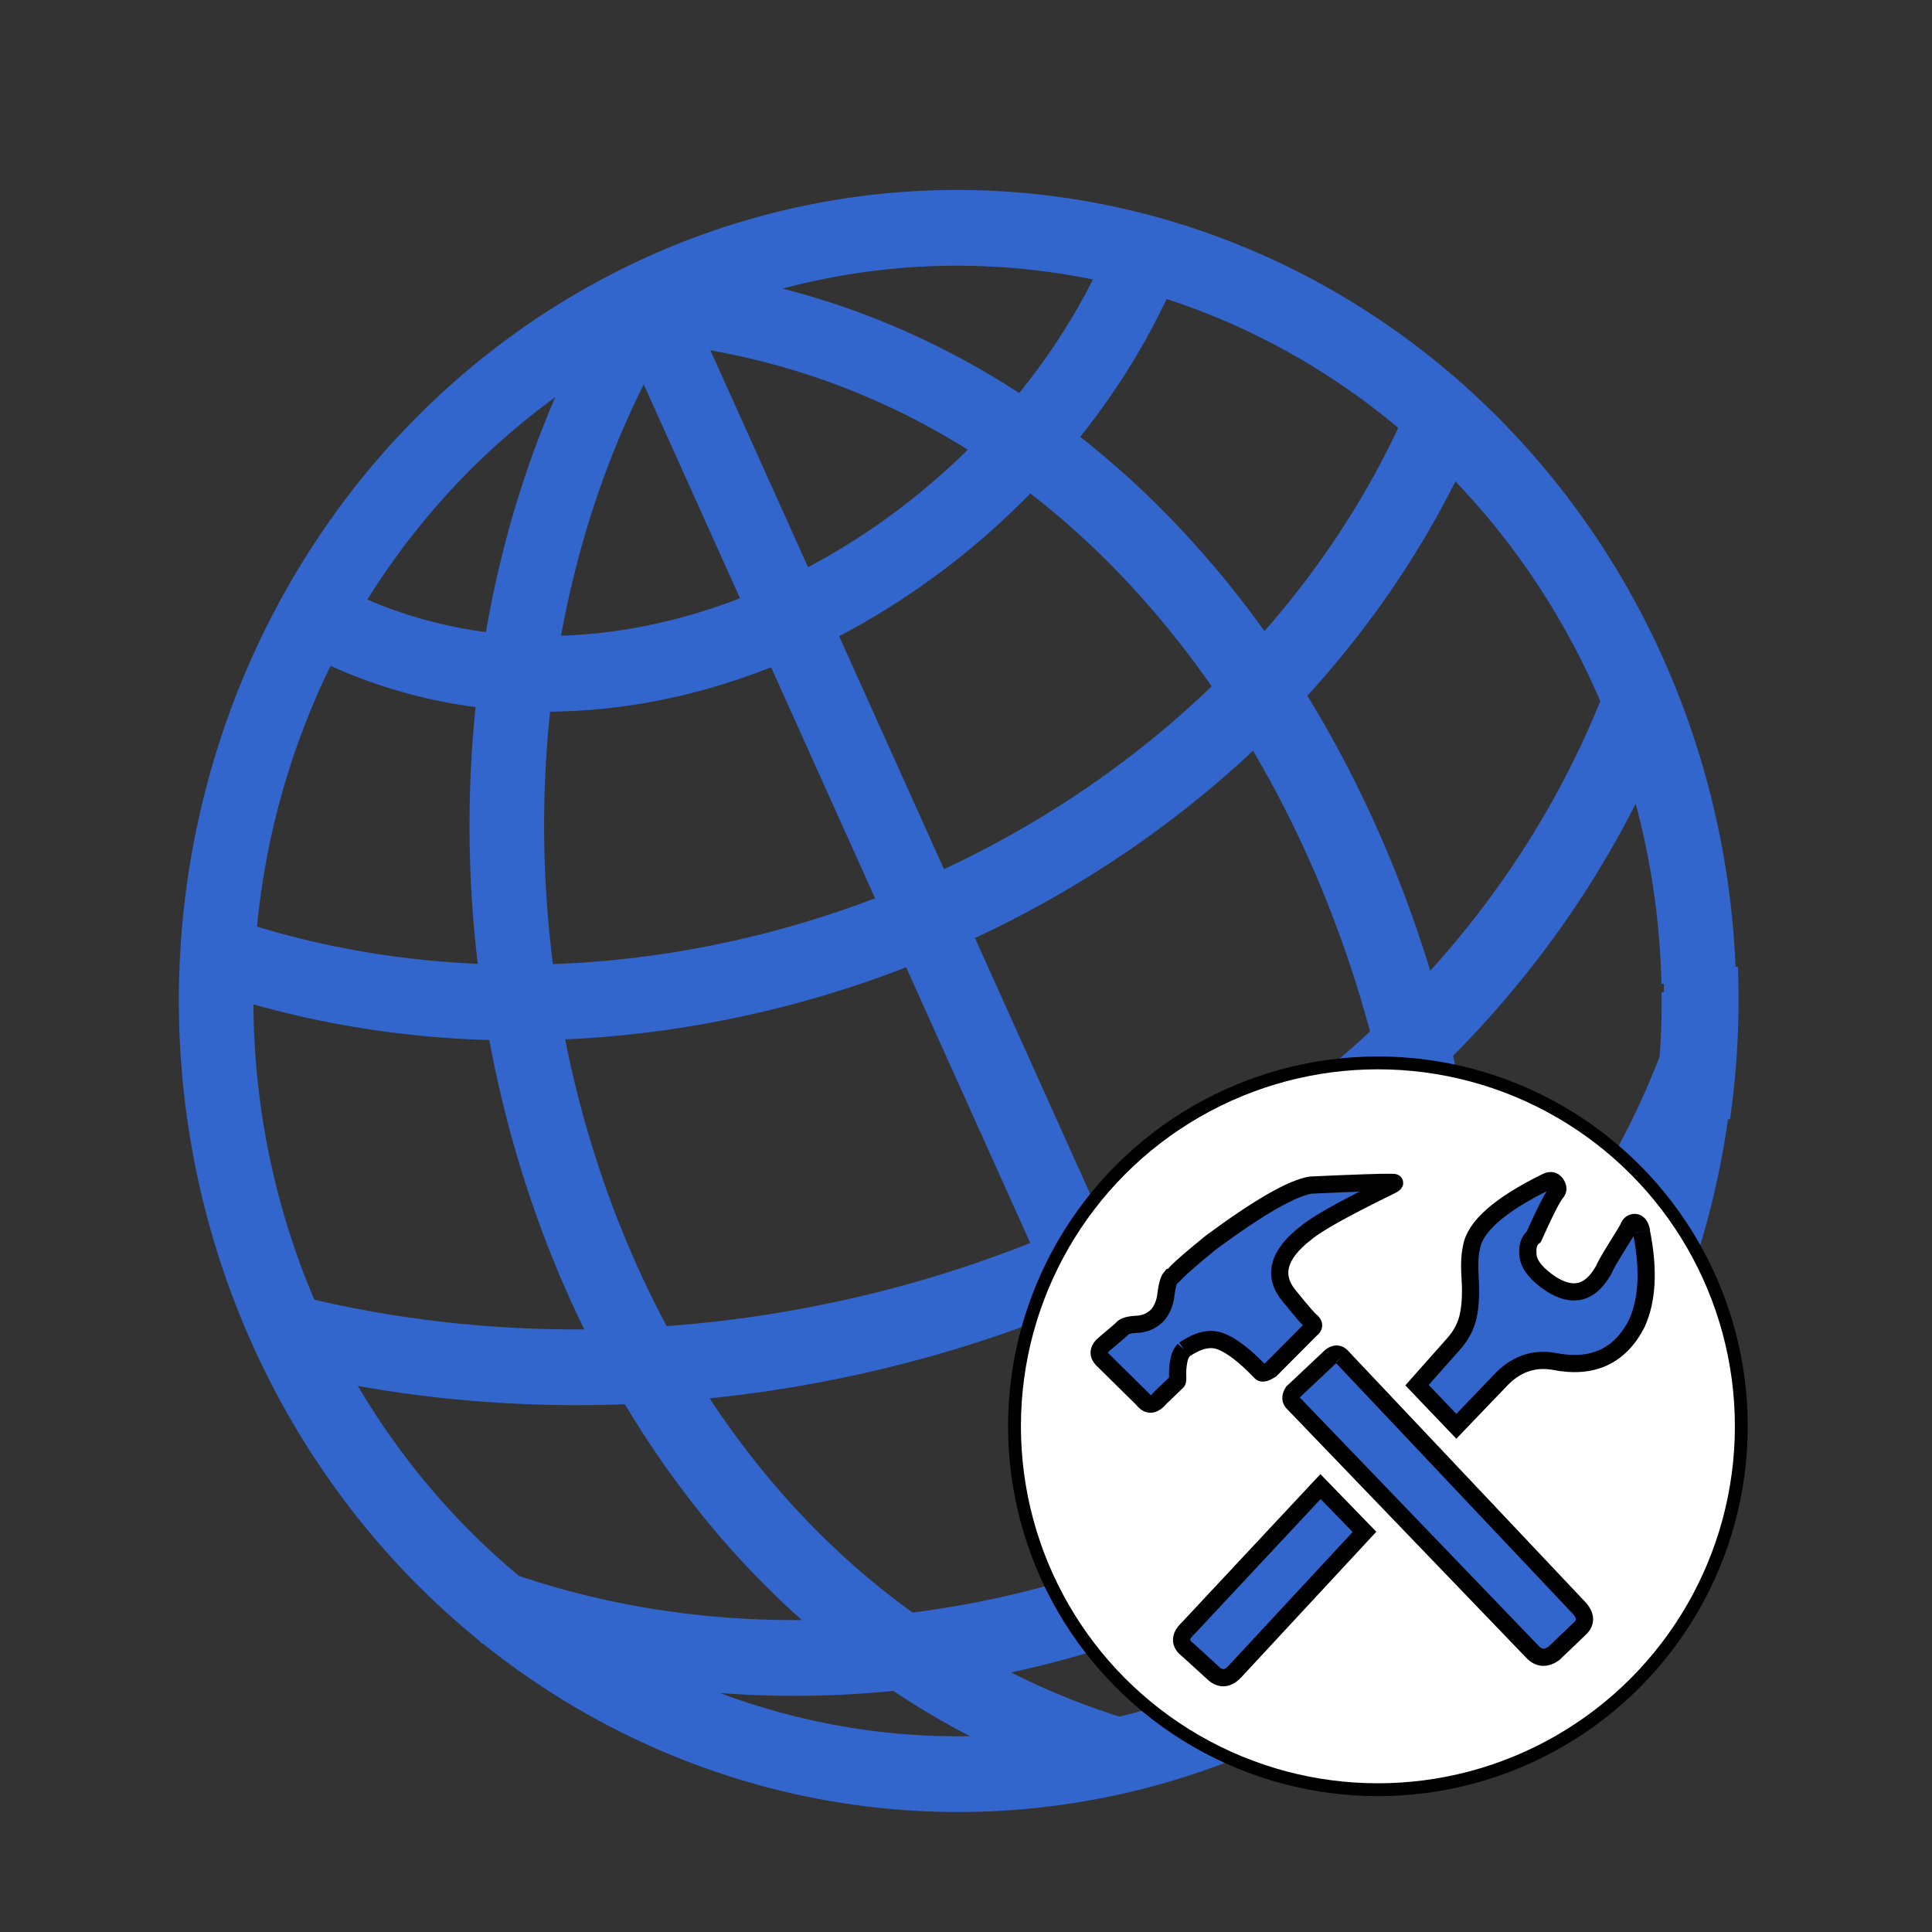
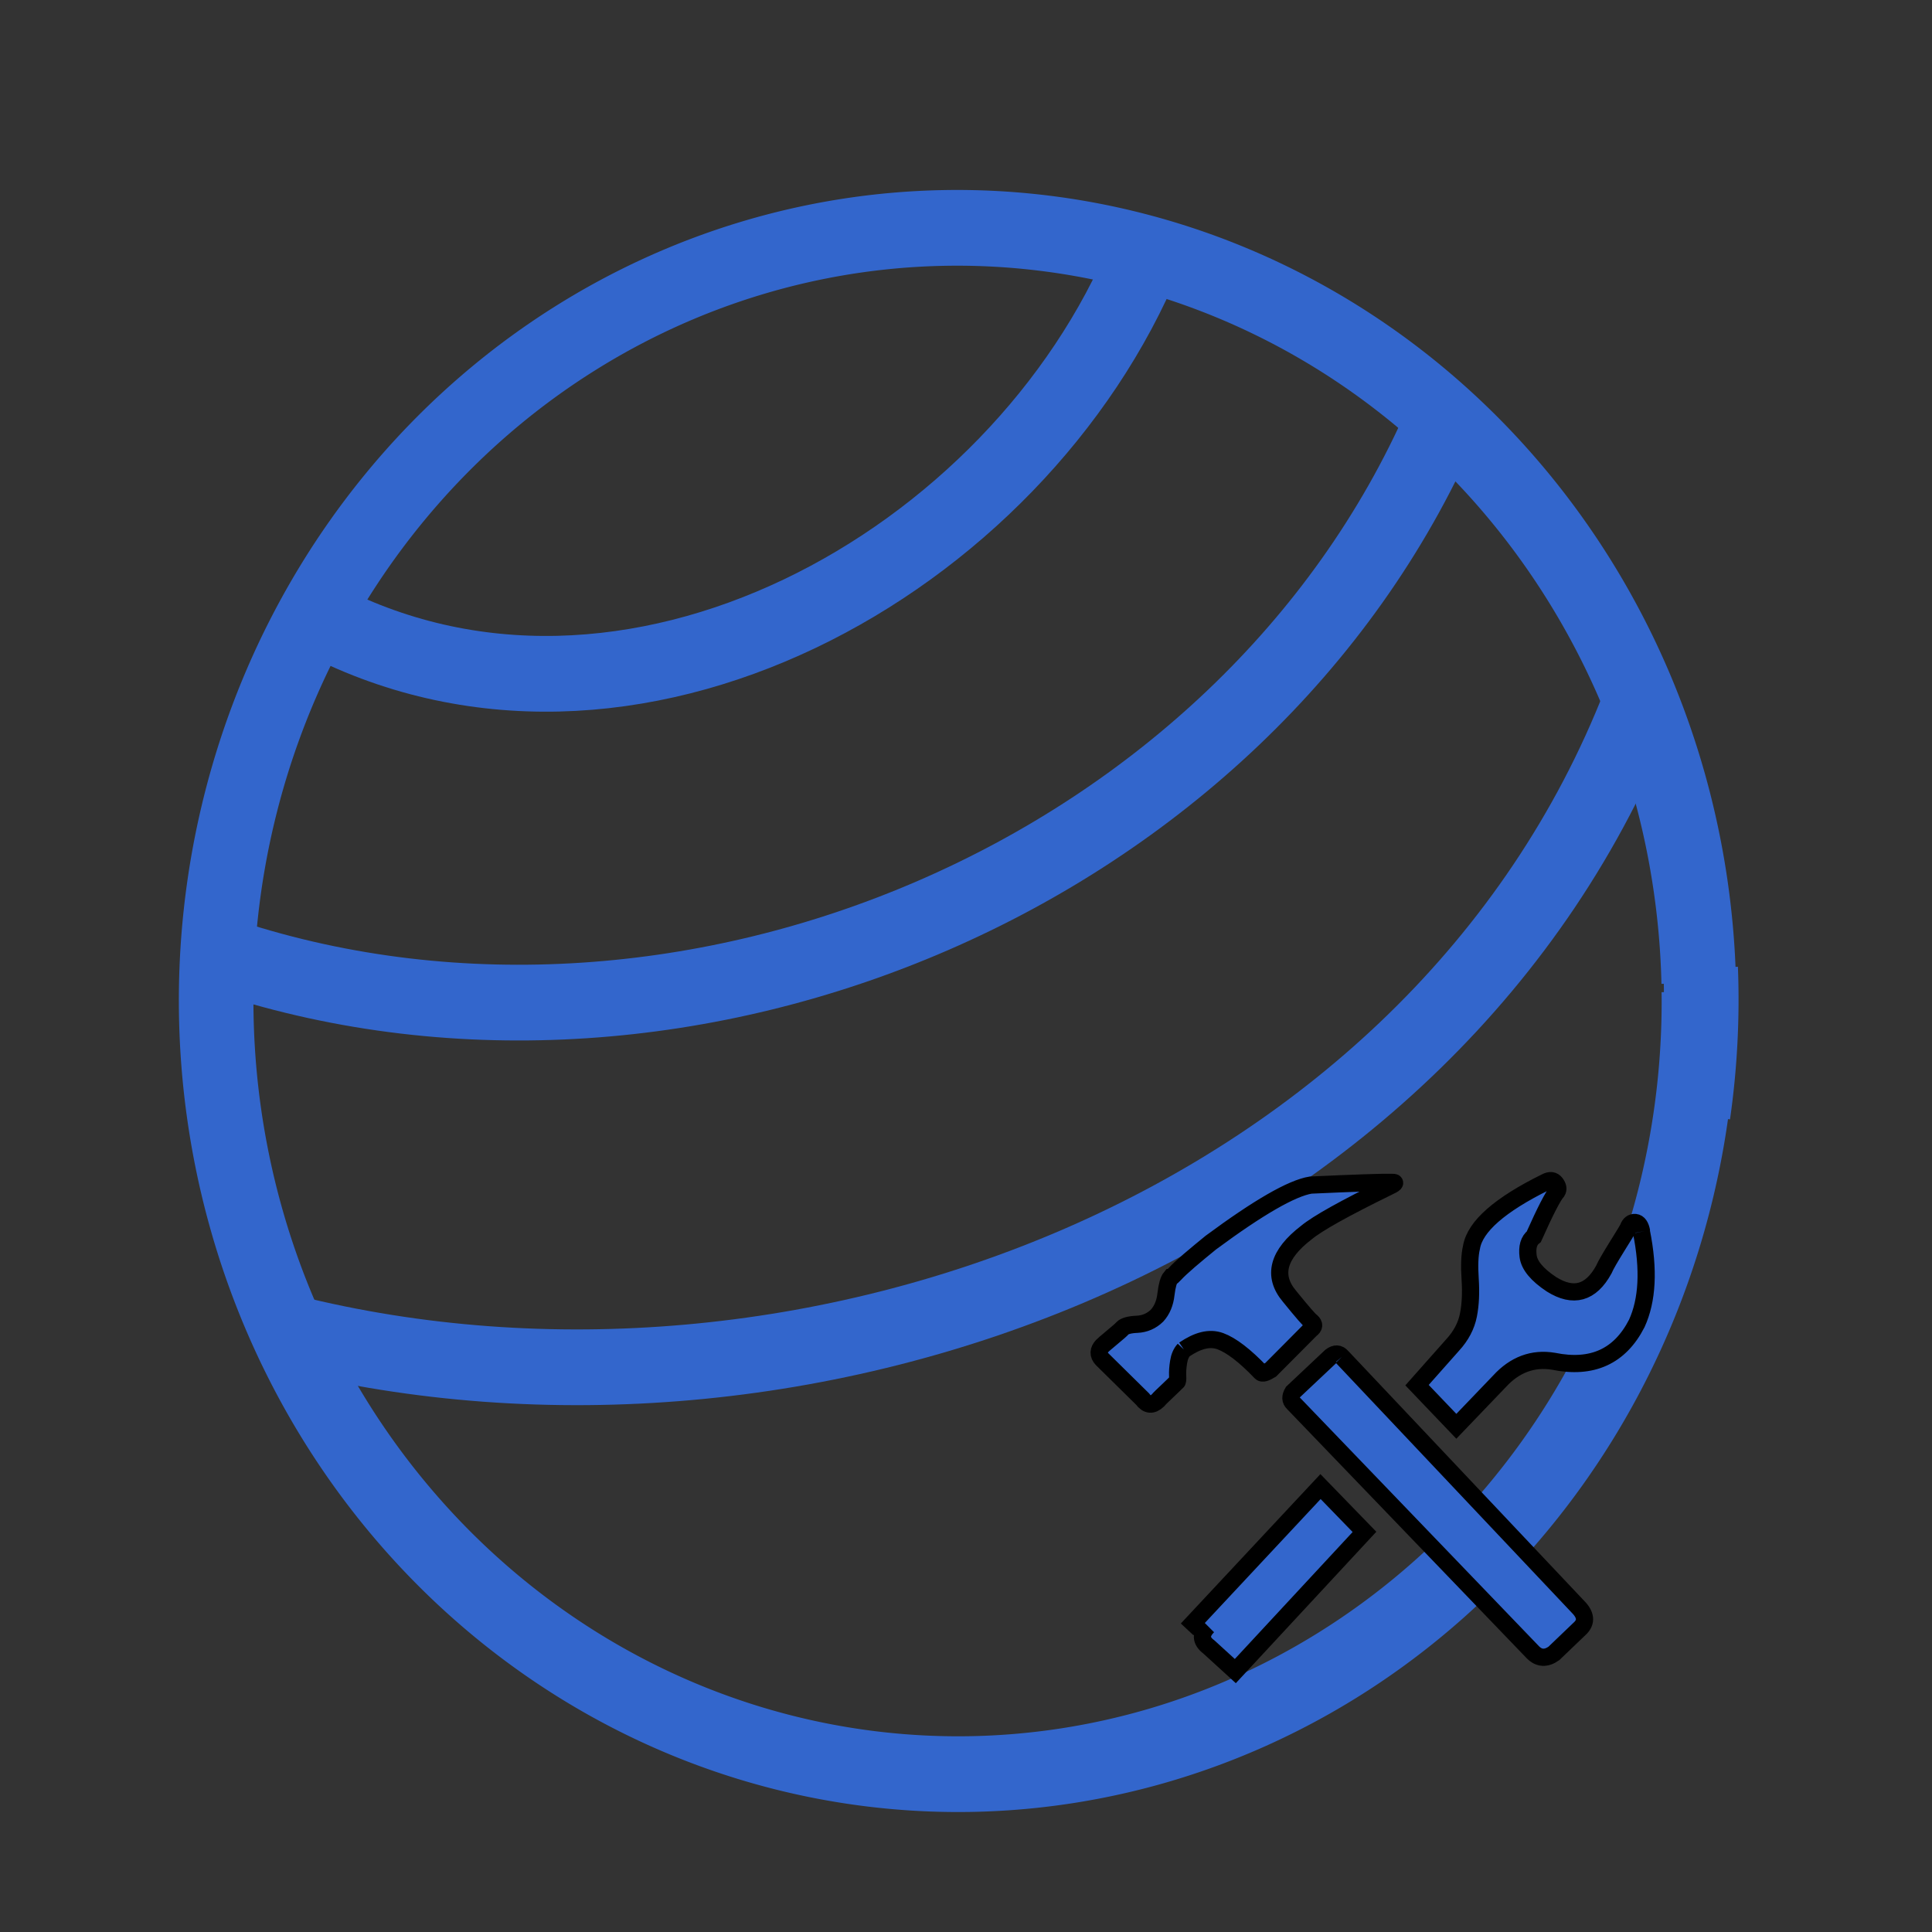
<svg xmlns="http://www.w3.org/2000/svg" xmlns:ns1="http://sodipodi.sourceforge.net/DTD/sodipodi-0.dtd" xmlns:ns2="http://www.inkscape.org/namespaces/inkscape" width="20" height="20" viewBox="0 0 20 20" version="1.1" id="svg5125" ns1:docname="atlas_tools.svg" ns2:version="0.92.2 (5c3e80d, 2017-08-06)">
  <rect x="0" y="0" width="20" height="20" style="fill:#333333;stroke:none;opacity:1;fill-opacity:1" />
  <g transform="matrix(0.193,0,0,0.196,-29.767,-50.066)" id="g4154" style="fill:#3366cc;stroke:#3366cc;stroke-opacity:1">
-     <path id="path3620" d="m 189.151,271.009 c -16.364,25.825 -6.131,67.601 24.749,77.075" style="fill:none;stroke:#3366cc;stroke-width:4;stroke-linecap:butt;stroke-linejoin:miter;stroke-miterlimit:4;stroke-dasharray:none;stroke-opacity:1" ns2:connector-curvature="0" />
-     <path id="path3935" d="m 189.151,271.509 c 32.096,2.853 48.397,40.476 41.012,68.796" style="fill:none;stroke:#3366cc;stroke-width:4;stroke-linecap:butt;stroke-linejoin:miter;stroke-miterlimit:4;stroke-dasharray:none;stroke-opacity:1" ns2:connector-curvature="0" ns1:nodetypes="cc" />
-     <path id="path4227" d="m 188.798,271.009 33.941,74.246" style="fill:none;stroke:#3366cc;stroke-width:4;stroke-linecap:butt;stroke-linejoin:miter;stroke-miterlimit:4;stroke-dasharray:none;stroke-opacity:1" ns2:connector-curvature="0" />
    <path id="path4229" d="m 171.12,287.98 c 16.747,8.853 37.735,-2.824 44.548,-19.092" style="fill:none;stroke:#3366cc;stroke-width:4;stroke-linecap:butt;stroke-linejoin:miter;stroke-miterlimit:4;stroke-dasharray:none;stroke-opacity:1" ns2:connector-curvature="0" />
    <path id="path4231" d="m 166.524,306.011 c 24.602,7.892 54.449,-4.408 65.054,-28.284" style="fill:none;stroke:#3366cc;stroke-width:4;stroke-linecap:butt;stroke-linejoin:miter;stroke-miterlimit:4;stroke-dasharray:none;stroke-opacity:1" ns2:connector-curvature="0" />
    <path id="path4233" d="m 169.706,325.81 c 27.657,6.829 61.507,-5.537 72.478,-33.234" style="fill:none;stroke:#3366cc;stroke-width:4;stroke-linecap:butt;stroke-linejoin:miter;stroke-miterlimit:4;stroke-dasharray:none;stroke-opacity:1" ns2:connector-curvature="0" />
    <path ns1:open="true" ns1:end="6.2718853" ns1:start="0" transform="rotate(-0.708)" d="m 241.534,310.825 a 39.766,40.836 0 0 1 -39.654,40.835 39.766,40.836 0 0 1 -39.878,-40.605 39.766,40.836 0 0 1 39.429,-41.065 39.766,40.836 0 0 1 40.101,40.373" ns1:ry="40.835579" ns1:rx="39.766212" ns1:cy="310.82489" ns1:cx="201.76756" id="path4750" style="fill:none;stroke:#3366cc;stroke-width:4;stroke-miterlimit:4;stroke-dasharray:none;stroke-opacity:1" ns1:type="arc" />
-     <path id="path4235" d="m 180.666,340.306 c 24.578,8.653 55.439,-4.151 64.7,-28.991" style="fill:none;stroke:#3366cc;stroke-width:4;stroke-linecap:butt;stroke-linejoin:miter;stroke-miterlimit:4;stroke-dasharray:none;stroke-opacity:1" ns2:connector-curvature="0" />
    <path ns1:open="true" ns1:type="arc" style="fill:none;stroke:#3366cc;stroke-width:4;stroke-miterlimit:4;stroke-dasharray:none;stroke-opacity:1" id="path4152" ns1:cx="-209.38359" ns1:cy="305.74622" ns1:rx="39.766212" ns1:ry="40.835579" d="m -248.782,311.287 a 39.766,40.836 0 0 1 -0.312,-7.699" transform="matrix(-1,-0.012,-0.012,1,0,0)" ns1:start="3.0054768" ns1:end="3.194463" />
  </g>
  <g id="g2637" transform="translate(0.69,-0.752)" style="fill:#3366cc">
-     <circle r="3.762" cy="15.517" cx="13.574" id="path1999" style="opacity:1;vector-effect:none;fill:#ffffff;fill-opacity:1;fill-rule:evenodd;stroke:#000000;stroke-width:0.133;stroke-linecap:butt;stroke-linejoin:miter;stroke-miterlimit:3.5;stroke-dasharray:none;stroke-dashoffset:0;stroke-opacity:1" />
-     <path style="fill:#3366cc;fill-opacity:1;stroke:#000000;stroke-width:0.178;stroke-miterlimit:4;stroke-dasharray:none;stroke-opacity:1" d="m 11.567,14.723 c -0.029,0.031 -0.048,0.075 -0.056,0.128 -0.009,0.054 -0.012,0.101 -0.01,0.143 0.002,0.042 -4.59e-4,0.062 -0.008,0.063 -0.007,0.008 -0.038,0.037 -0.093,0.09 -0.054,0.051 -0.09,0.085 -0.103,0.102 -0.059,0.056 -0.111,0.051 -0.16,-0.015 l -0.42,-0.414 c -0.04,-0.044 -0.039,-0.09 0.005,-0.137 0.007,-0.008 0.041,-0.036 0.099,-0.085 0.058,-0.048 0.095,-0.08 0.109,-0.096 0.021,-0.023 0.073,-0.038 0.152,-0.041 0.079,-0.004 0.149,-0.034 0.206,-0.09 0.051,-0.056 0.082,-0.13 0.092,-0.221 0.011,-0.092 0.028,-0.149 0.049,-0.174 0.008,-3.56e-4 0.024,-0.015 0.049,-0.042 0.025,-0.028 0.072,-0.071 0.142,-0.132 0.07,-0.06 0.145,-0.122 0.225,-0.187 0.492,-0.364 0.837,-0.563 1.033,-0.595 0.462,-0.021 0.744,-0.031 0.843,-0.028 0.046,-0.002 0.031,0.014 -0.043,0.048 -0.447,0.219 -0.728,0.375 -0.845,0.472 -0.294,0.226 -0.353,0.446 -0.175,0.658 0.137,0.169 0.213,0.256 0.229,0.263 0.031,0.029 0.029,0.055 -0.007,0.081 -0.007,0.008 -0.077,0.078 -0.208,0.209 -0.131,0.132 -0.2,0.201 -0.208,0.209 -0.052,0.032 -0.086,0.042 -0.101,0.027 -0.167,-0.175 -0.308,-0.282 -0.42,-0.323 -0.112,-0.041 -0.235,-0.008 -0.376,0.088 m 1.635,0.074 2.457,2.602 c 0.072,0.08 0.072,0.153 -0.001,0.217 l -0.262,0.251 c -0.081,0.057 -0.154,0.053 -0.218,-0.012 L 12.698,15.277 c -0.031,-0.029 -0.033,-0.066 -0.005,-0.113 l 0.394,-0.371 c 0.044,-0.034 0.083,-0.033 0.115,0.005 m 3.1,-1.295 c 0.079,0.392 0.062,0.708 -0.048,0.949 -0.175,0.342 -0.462,0.473 -0.861,0.392 -0.214,-0.036 -0.402,0.034 -0.561,0.208 l -0.446,0.465 -0.407,-0.426 0.369,-0.416 c 0.087,-0.095 0.141,-0.198 0.163,-0.309 0.022,-0.111 0.027,-0.235 0.018,-0.372 -0.009,-0.137 -0.006,-0.247 0.014,-0.331 0.036,-0.214 0.292,-0.439 0.768,-0.674 0.045,-0.024 0.079,-0.02 0.103,0.012 0.024,0.032 0.03,0.061 0.015,0.085 -0.043,0.048 -0.123,0.204 -0.241,0.468 -0.052,0.04 -0.071,0.108 -0.059,0.202 0.012,0.094 0.092,0.192 0.242,0.291 0.227,0.142 0.407,0.092 0.541,-0.151 0.02,-0.047 0.067,-0.127 0.137,-0.24 0.071,-0.113 0.11,-0.178 0.117,-0.194 0.014,-0.039 0.037,-0.057 0.072,-0.055 0.033,0.004 0.055,0.035 0.066,0.095 m -4.705,4.117 1.381,-1.478 0.455,0.469 -1.337,1.441 c -0.072,0.079 -0.144,0.09 -0.216,0.032 l -0.274,-0.25 c -0.085,-0.063 -0.089,-0.135 -0.009,-0.215" id="path15972" ns2:connector-curvature="0" />
+     <path style="fill:#3366cc;fill-opacity:1;stroke:#000000;stroke-width:0.178;stroke-miterlimit:4;stroke-dasharray:none;stroke-opacity:1" d="m 11.567,14.723 c -0.029,0.031 -0.048,0.075 -0.056,0.128 -0.009,0.054 -0.012,0.101 -0.01,0.143 0.002,0.042 -4.59e-4,0.062 -0.008,0.063 -0.007,0.008 -0.038,0.037 -0.093,0.09 -0.054,0.051 -0.09,0.085 -0.103,0.102 -0.059,0.056 -0.111,0.051 -0.16,-0.015 l -0.42,-0.414 c -0.04,-0.044 -0.039,-0.09 0.005,-0.137 0.007,-0.008 0.041,-0.036 0.099,-0.085 0.058,-0.048 0.095,-0.08 0.109,-0.096 0.021,-0.023 0.073,-0.038 0.152,-0.041 0.079,-0.004 0.149,-0.034 0.206,-0.09 0.051,-0.056 0.082,-0.13 0.092,-0.221 0.011,-0.092 0.028,-0.149 0.049,-0.174 0.008,-3.56e-4 0.024,-0.015 0.049,-0.042 0.025,-0.028 0.072,-0.071 0.142,-0.132 0.07,-0.06 0.145,-0.122 0.225,-0.187 0.492,-0.364 0.837,-0.563 1.033,-0.595 0.462,-0.021 0.744,-0.031 0.843,-0.028 0.046,-0.002 0.031,0.014 -0.043,0.048 -0.447,0.219 -0.728,0.375 -0.845,0.472 -0.294,0.226 -0.353,0.446 -0.175,0.658 0.137,0.169 0.213,0.256 0.229,0.263 0.031,0.029 0.029,0.055 -0.007,0.081 -0.007,0.008 -0.077,0.078 -0.208,0.209 -0.131,0.132 -0.2,0.201 -0.208,0.209 -0.052,0.032 -0.086,0.042 -0.101,0.027 -0.167,-0.175 -0.308,-0.282 -0.42,-0.323 -0.112,-0.041 -0.235,-0.008 -0.376,0.088 m 1.635,0.074 2.457,2.602 c 0.072,0.08 0.072,0.153 -0.001,0.217 l -0.262,0.251 c -0.081,0.057 -0.154,0.053 -0.218,-0.012 L 12.698,15.277 c -0.031,-0.029 -0.033,-0.066 -0.005,-0.113 l 0.394,-0.371 c 0.044,-0.034 0.083,-0.033 0.115,0.005 m 3.1,-1.295 c 0.079,0.392 0.062,0.708 -0.048,0.949 -0.175,0.342 -0.462,0.473 -0.861,0.392 -0.214,-0.036 -0.402,0.034 -0.561,0.208 l -0.446,0.465 -0.407,-0.426 0.369,-0.416 c 0.087,-0.095 0.141,-0.198 0.163,-0.309 0.022,-0.111 0.027,-0.235 0.018,-0.372 -0.009,-0.137 -0.006,-0.247 0.014,-0.331 0.036,-0.214 0.292,-0.439 0.768,-0.674 0.045,-0.024 0.079,-0.02 0.103,0.012 0.024,0.032 0.03,0.061 0.015,0.085 -0.043,0.048 -0.123,0.204 -0.241,0.468 -0.052,0.04 -0.071,0.108 -0.059,0.202 0.012,0.094 0.092,0.192 0.242,0.291 0.227,0.142 0.407,0.092 0.541,-0.151 0.02,-0.047 0.067,-0.127 0.137,-0.24 0.071,-0.113 0.11,-0.178 0.117,-0.194 0.014,-0.039 0.037,-0.057 0.072,-0.055 0.033,0.004 0.055,0.035 0.066,0.095 m -4.705,4.117 1.381,-1.478 0.455,0.469 -1.337,1.441 l -0.274,-0.25 c -0.085,-0.063 -0.089,-0.135 -0.009,-0.215" id="path15972" ns2:connector-curvature="0" />
  </g>
  <defs id="defs5129" />
  <ns1:namedview pagecolor="#ffffff" bordercolor="#666666" borderopacity="1" objecttolerance="10" gridtolerance="10" guidetolerance="10" ns2:pageopacity="0" ns2:pageshadow="2" ns2:window-width="1440" ns2:window-height="837" id="namedview5127" showgrid="false" ns2:zoom="15.95" ns2:cx="-2.1448841" ns2:cy="10.755551" ns2:window-x="-4" ns2:window-y="-4" ns2:window-maximized="1" ns2:current-layer="svg5125" ns2:snap-nodes="false" ns2:snap-others="false" ns2:snap-global="false" />
  <title id="title5117">
    articles
  </title>
  <style type="text/css" id="style5119">* { fill: #36c }</style>
  <script />
</svg>